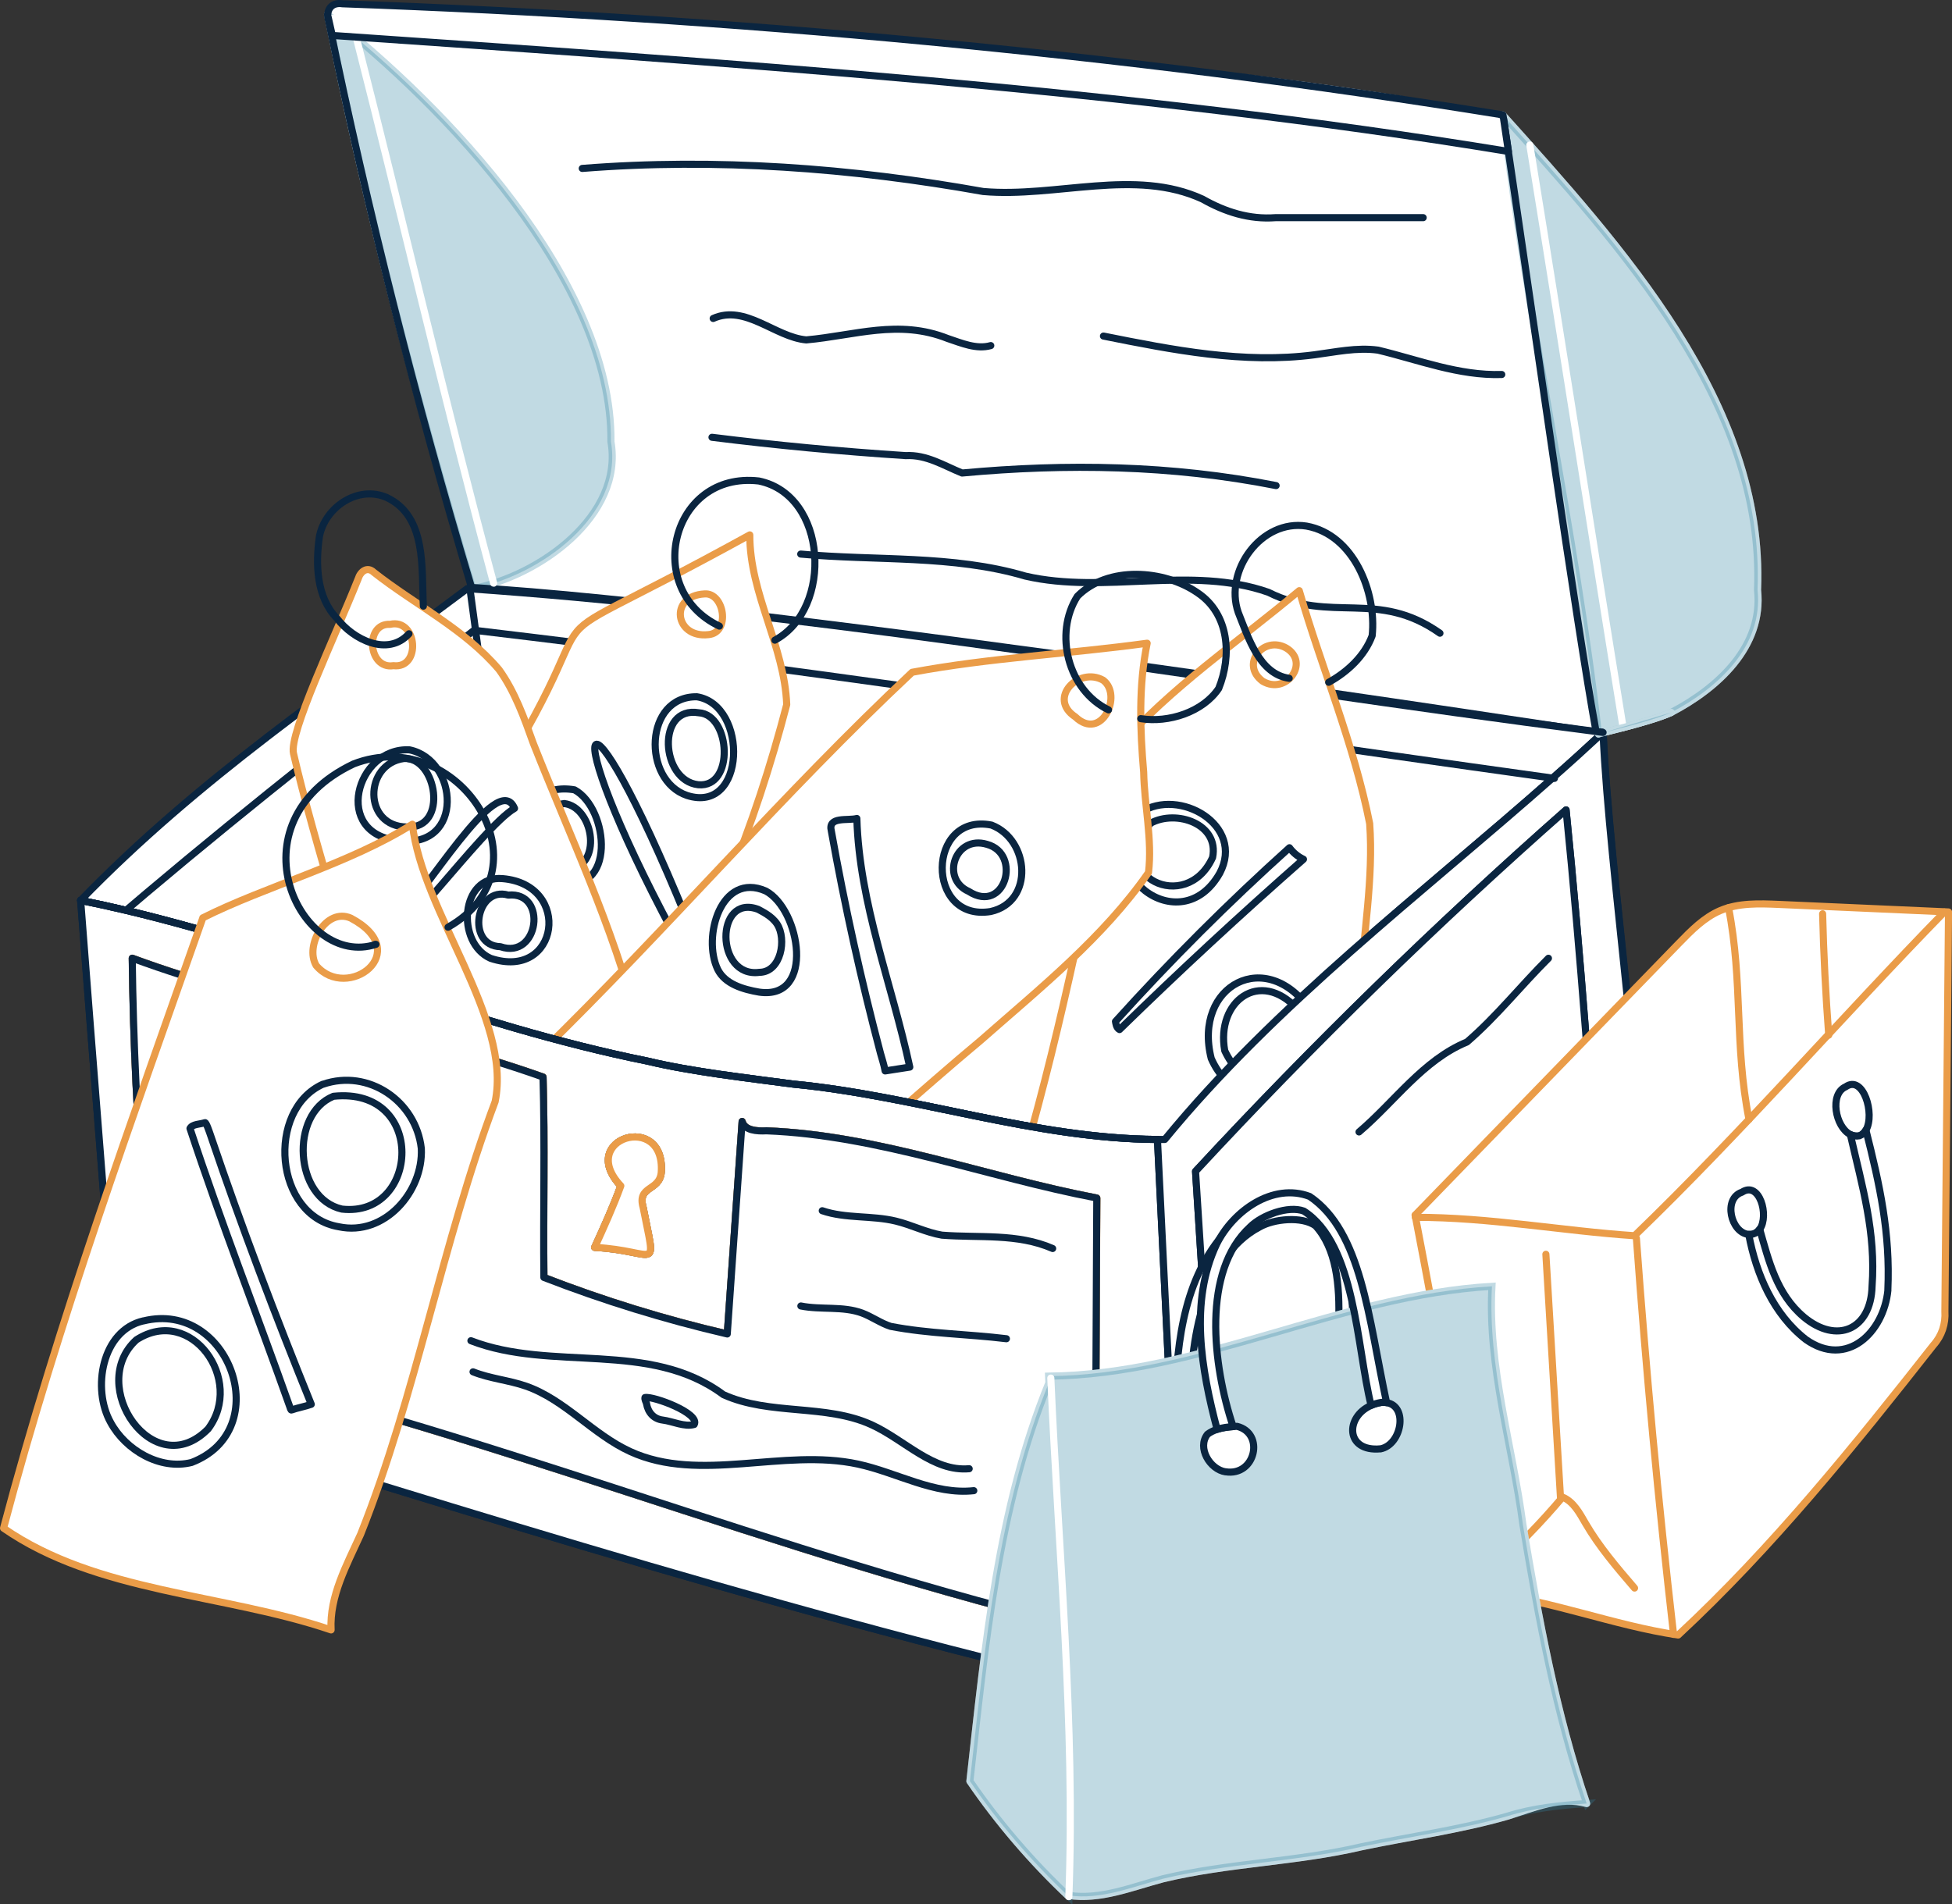
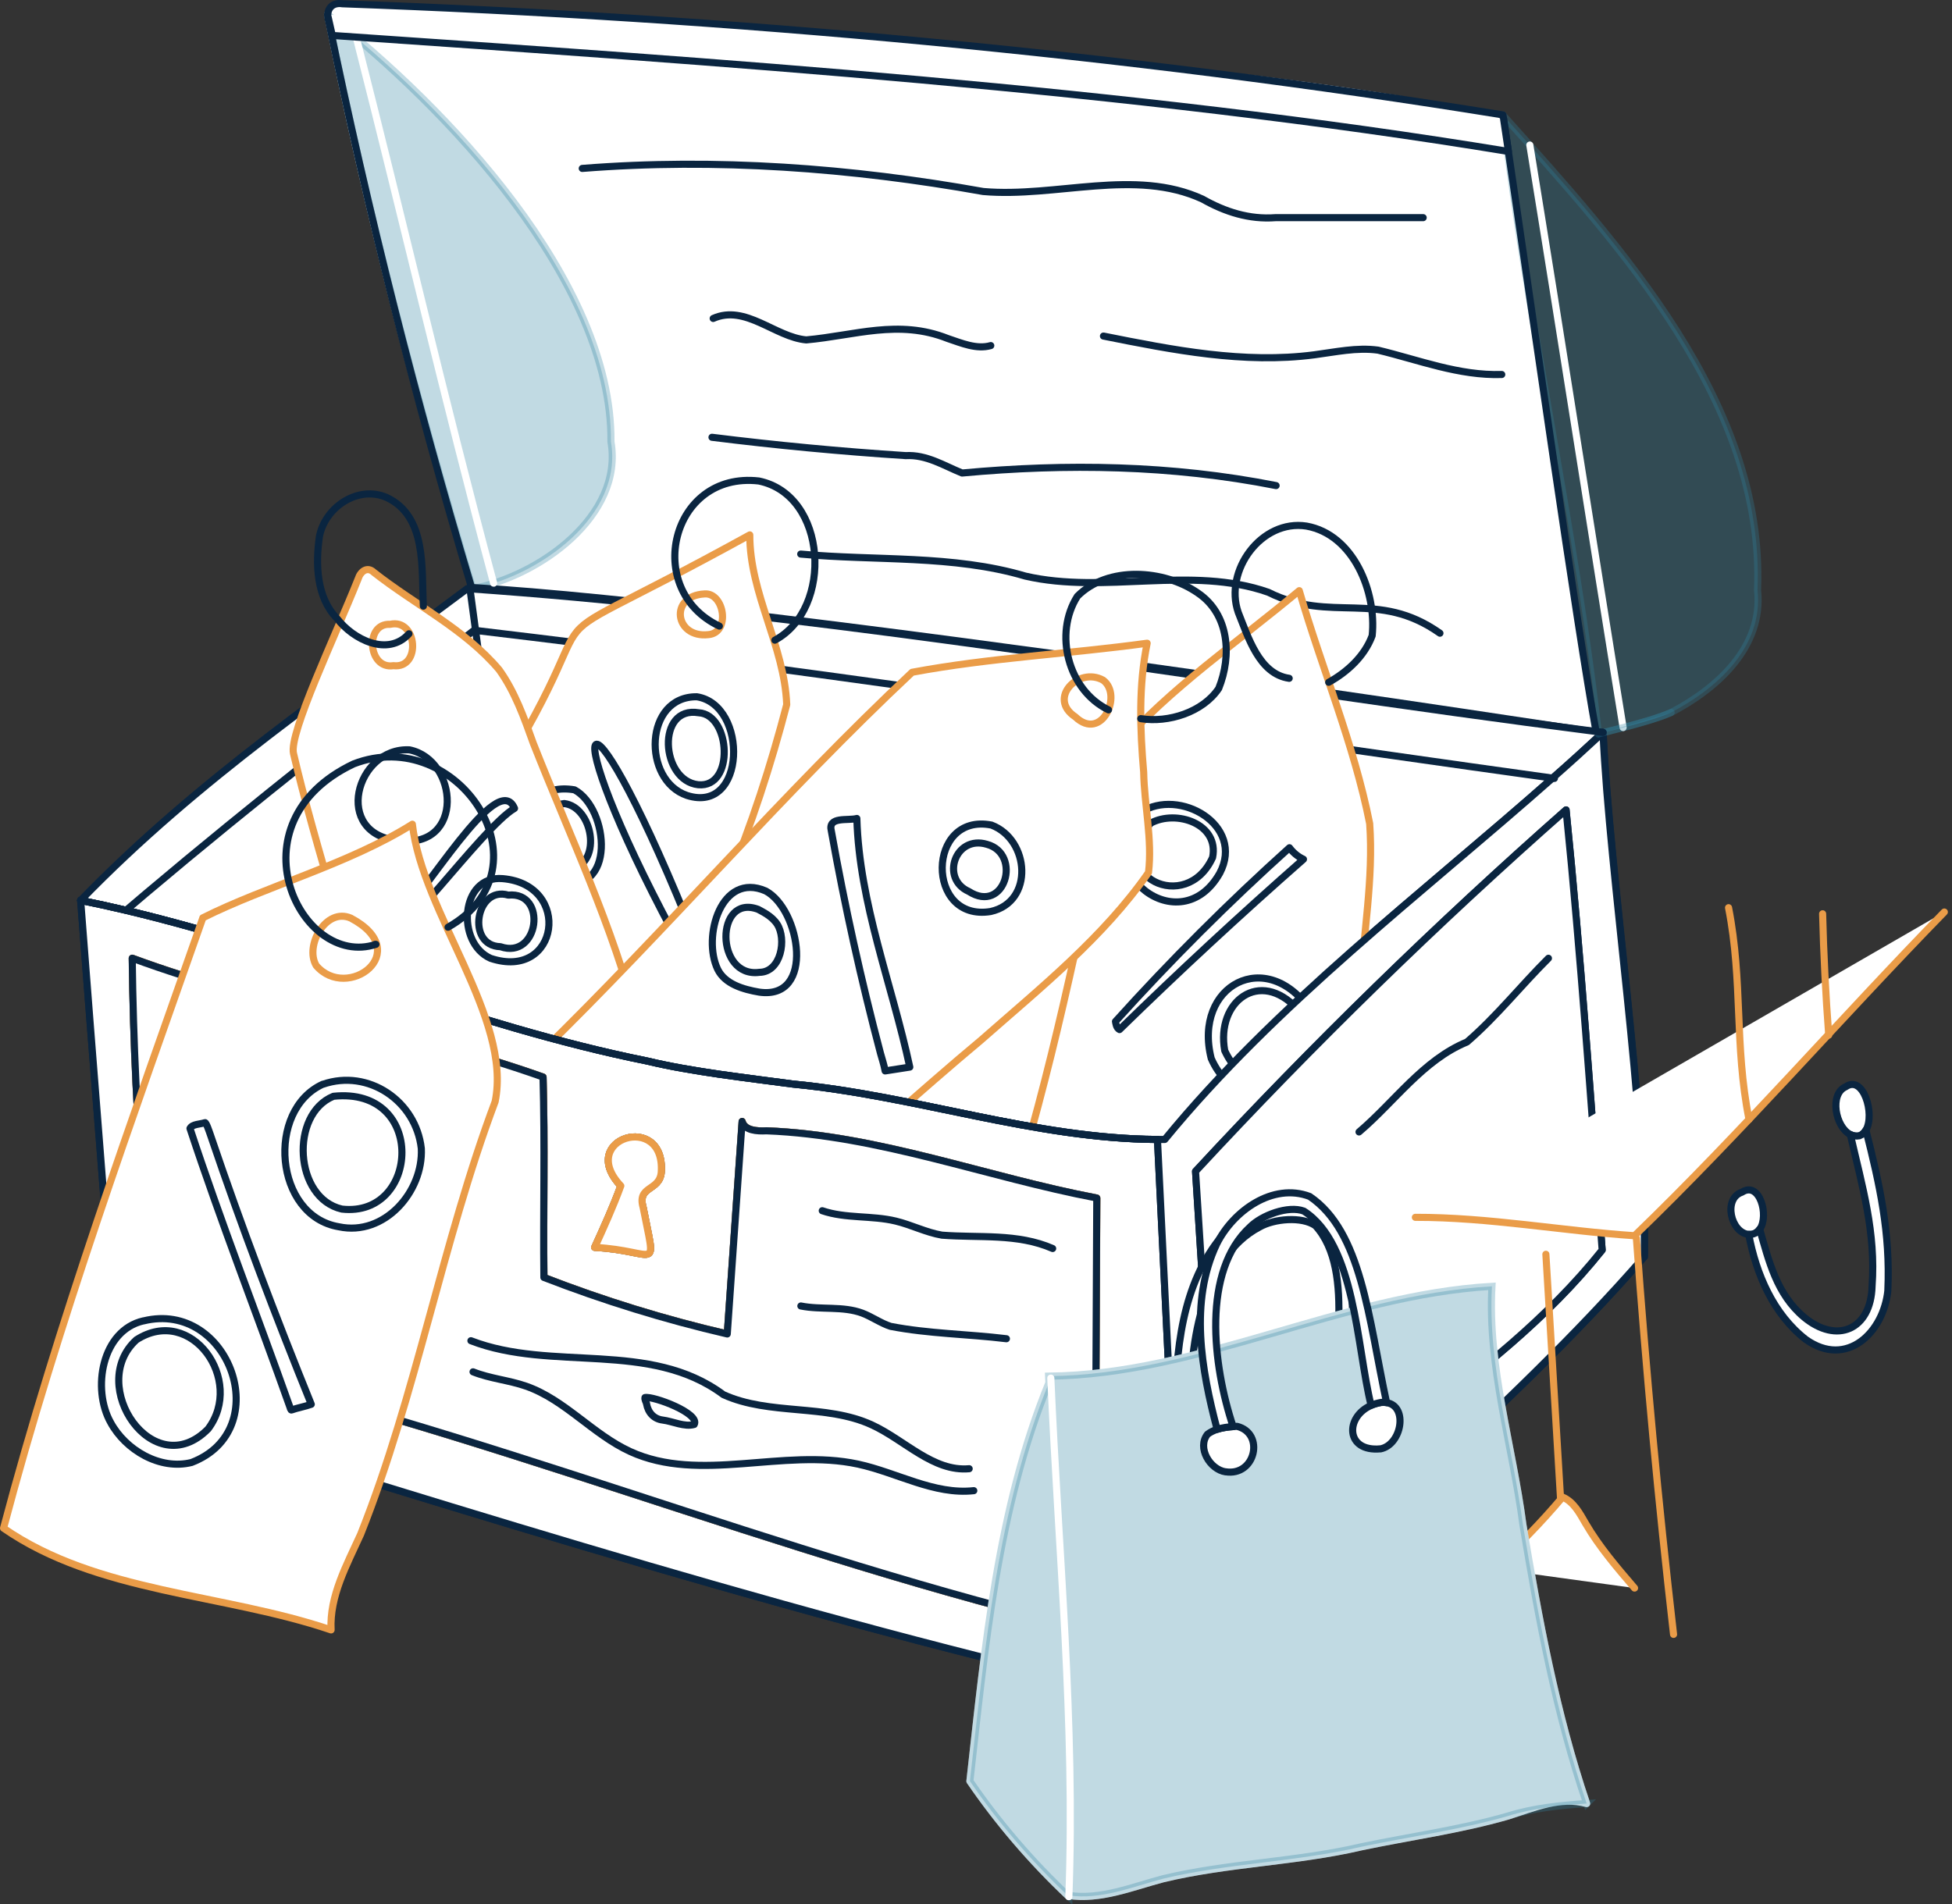
<svg xmlns="http://www.w3.org/2000/svg" id="Ebene_2" data-name="Ebene 2" viewBox="0 0 274.74 268.09">
  <rect x="0" y="0" width="274.74" height="268.09" fill="#333333" stroke="none" />
  <defs>
    <style>      .cls-1, .cls-2, .cls-3, .cls-4, .cls-5, .cls-6, .cls-7 {        stroke-linecap: round;        stroke-linejoin: round;      }      .cls-1, .cls-8 {        fill: #2f82a0;        opacity: .3;        stroke: #2f82a0;      }      .cls-2, .cls-4 {        stroke: #fff;      }      .cls-2, .cls-5, .cls-7, .cls-9 {        fill: #fff;      }      .cls-3, .cls-4, .cls-6 {        fill: none;      }      .cls-3, .cls-5 {        stroke: #0a2540;      }      .cls-8 {        stroke-miterlimit: 10;      }      .cls-6, .cls-7 {        stroke: #ea9c48;      }      .cls-9 {        stroke-width: 0px;      }    </style>
  </defs>
  <g id="Layer_2" data-name="Layer 2">
    <g>
      <path class="cls-9" d="M48.09.48s116.97,5.72,160.84,15.23c3.6.84,2.69,1.64,4.08,11.15l11.73,76.17-158.3-20.14L46.82,6.04s-2.1-6.76,1.27-5.56Z" />
      <g>
        <path class="cls-5" d="M162.91,160.41c-17.36-.11-33.87-6.12-51.3-7.8-6.39-.86-14.22-1.72-20.5-3.24-25.08-5.04-48.54-15.31-73.38-21.22-2.12-.5-4.24-.97-6.38-1.4,1.61,21.12,3.93,49.86,5.54,70.98,49.76,15.31,98.87,31.12,149.91,42.32-1.3-26.55-2.6-53.1-3.89-79.64ZM93.07,165.05c-.26,2.67-3.43,1.83-2.55,4.93,1.84,9.51,2.14,6.1-6.82,5.62,1.31-2.87,2.61-5.74,3.68-8.66-6.28-6.68,6.3-10.53,5.69-1.89ZM154.09,229.54c-44.55-10.46-87.01-28.68-131.79-38.49-1.41-12.77-2.53-25.57-3.15-38.47,0,0,0,0,0,0-.28-5.87-.46-11.76-.53-17.68,18.73,6.92,39.43,10.2,57.82,16.73.27,9.38.02,18.82.12,28.21,8.4,3.26,17.04,5.93,25.81,7.96.7-9.97,1.39-19.95,2.09-29.92.35,1.29,2.1,1.39,3.43,1.32,15.77.61,31.01,6.52,46.48,9.46-.1,20.29-.19,40.58-.29,60.87Z" />
        <g>
          <path class="cls-2" d="M46.1,2.03c16.43,12.85,40.1,37.46,39.89,60.15,1.8,10.44-10.08,18.89-19.46,20.69-7.73-25.99-14.75-52.59-20.43-80.84Z" />
          <path class="cls-1" d="M46.1,2.03c16.43,12.85,40.1,37.46,39.89,60.15,1.8,10.44-10.08,18.89-19.46,20.69-7.73-25.99-14.75-52.59-20.43-80.84Z" />
        </g>
        <path class="cls-7" d="M83.7,175.6c1.31-2.87,2.61-5.74,3.68-8.66-6.28-6.68,6.3-10.53,5.69-1.89-.26,2.67-3.43,1.83-2.55,4.93,1.84,9.51,2.14,6.1-6.82,5.62Z" />
        <path class="cls-7" d="M107.9,159.2c15.77.61,31.01,6.52,46.48,9.46-.1,20.29-.19,40.58-.29,60.87-44.55-10.46-87.01-28.68-131.79-38.49-1.41-12.77-2.53-25.57-3.15-38.47,0,0,0,0,0,0-.28-5.87-.46-11.76-.53-17.68,18.73,6.92,39.43,10.2,57.82,16.73.27,9.38.02,18.82.12,28.21,8.4,3.26,17.04,5.93,25.81,7.96.7-9.97,1.39-19.95,2.09-29.92.35,1.29,2.1,1.39,3.43,1.32Z" />
        <path class="cls-5" d="M231.44,176.92c-19.44,22.29-43.78,41.55-64.59,63.14-.01,0-.03,0-.04,0-1.3-26.55-2.6-53.1-3.89-79.64-17.36-.11-33.87-6.12-51.3-7.8-6.39-.86-14.22-1.72-20.5-3.24-25.08-5.04-48.54-15.31-73.38-21.22-2.12-.5-4.24-.97-6.38-1.4l9.24-1.02,50.58-5.58,124.87-13.78,28.94-3.19.66-.07v.04c.92,20.19,6.16,53.72,5.81,73.77Z" />
        <g>
-           <path class="cls-2" d="M211.53,16.19c16.52,18.41,36.91,40.6,35.84,66.86.86,7.99-5.65,13.85-12.16,17.25-3.26,1.44-10.24,2.93-10.23,3.04-3.29-29-9.86-57.24-13.45-87.15Z" />
          <path class="cls-1" d="M211.53,16.19c16.52,18.41,36.91,40.6,35.84,66.86.86,7.99-5.65,13.85-12.16,17.25-3.26,1.44-10.24,2.93-10.23,3.04-3.29-29-9.86-57.24-13.45-87.15Z" />
          <path class="cls-3" d="M66.37,82.71c-7.87-26.28-14.59-52.91-20.12-79.78-.44-1.45.35-2.65,1.94-2.4,54.51,1.96,109.68,6.96,163.35,15.65,4.27,28.69,10.34,71.68,13.12,86.91,0,0-117.39-18.09-158.3-20.39Z" />
        </g>
        <path class="cls-2" d="M50.16,5.32c6.75,26.49,12.24,50.38,19.32,76.78" />
        <path class="cls-2" d="M215.32,20.42c4.5,27.6,8.63,54.4,13.13,82" />
        <path class="cls-5" d="M46.1,2.03l.67,2.96c54.13,3.74,111.95,7.52,165.54,16.33l-.68-4.56" />
        <path class="cls-3" d="M154.37,168.66c-.1,20.29-.19,40.58-.29,60.87-44.55-10.46-87.01-28.68-131.79-38.49-1.41-12.77-2.53-25.57-3.15-38.47,0,0,0,0,0,0-.28-5.87-.46-11.76-.53-17.68,18.73,6.92,39.43,10.2,57.82,16.73.27,9.38.02,18.82.12,28.21,8.4,3.26,17.04,5.93,25.81,7.96.7-9.97,1.39-19.95,2.09-29.92.35,1.29,2.1,1.39,3.43,1.32,15.77.61,31.01,6.52,46.48,9.46Z" />
        <path class="cls-3" d="M168.26,164.9c16.51-17.83,33.93-34.81,52.16-50.88,2.09,20.62,3.5,41.29,5.08,61.95-7.69,9.64-17.4,17.26-27.27,24.52-9.03,7.91-17.32,16.64-26.03,24.89-1.41-20.52-2.69-41.04-3.93-60.48Z" />
        <path class="cls-5" d="M225.63,103.11s-.04.04-.06.05c-2.31,2.15-4.66,4.28-7.05,6.38-18.58,16.43-38.98,31.83-54.58,50.87-.34,0-.69,0-1.03,0-17.36-.11-33.87-6.12-51.3-7.8-6.39-.86-14.22-1.72-20.5-3.24-25.08-5.04-48.54-15.31-73.38-21.22-2.12-.5-4.24-.97-6.38-1.4,16.72-17.24,35.38-29.64,54.42-43.89.12,0,.25.02.37.03,38.99,2.75,78.97,8.87,118.51,14.57,13.41,1.94,26.76,3.83,40.01,5.52.1.01.19.02.28.04.22.03.45.06.68.09Z" />
        <path class="cls-3" d="M218.78,109.58c-.09-.01-.17-.02-.25-.04-7.5-1.04-14.99-2.1-22.49-3.17-43-6.12-85.97-12.51-129.1-17.62-.07,0-.15-.02-.22-.02-15.49,12.11-31.05,24.27-46.13,37-.96.81-1.91,1.61-2.86,2.43-.02.02-.05.05-.08.07.23,8.12.75,16.24,1.49,24.34" />
        <path class="cls-6" d="M19.4,155.31c-.09-.91-.17-1.82-.26-2.74" />
        <path class="cls-5" d="M66.12,82.7c2.79,20.68,5.58,41.36,8.37,62.04" />
        <path class="cls-6" d="M166.82,240.33c0-.09,0-.18-.01-.27" />
        <path class="cls-6" d="M162.91,160.41c0-.2-.02-.4-.03-.6" />
        <path class="cls-7" d="M93.07,165.05c-.26,2.67-3.43,1.83-2.55,4.93,1.84,9.51,2.14,6.1-6.82,5.62,1.31-2.87,2.61-5.74,3.68-8.66-6.28-6.68,6.3-10.53,5.69-1.89Z" />
        <path class="cls-3" d="M66.28,188.74c11.42,4.42,25.17-.12,35.53,7.59,6.51,2.96,14.43,1.27,20.92,4.27,4.62,2.13,8.61,6.61,13.68,6.16" />
        <path class="cls-3" d="M66.58,193.12c2.4.96,5.03,1.17,7.47,2.02,5.46,1.91,9.39,6.79,14.65,9.2,9.82,4.5,21.5-.51,32.06,1.77,5.49,1.19,10.72,4.35,16.3,3.74" />
        <path class="cls-3" d="M91,197.63c.22,1.22,1.02,2.13,2.28,2.28,1.42.18,3.06,1.01,4.43.62.87-1.56-5.73-4.02-6.93-3.79-.06.3.14.57.23.88Z" />
        <path class="cls-3" d="M112.72,183.85c2.85.57,5.91-.01,8.63,1,1.38.52,2.6,1.42,4,1.87,5.35,1.04,10.89,1.08,16.3,1.74" />
        <path class="cls-3" d="M115.73,170.44c3.31,1.13,6.96.64,10.35,1.46,2.2.53,4.26,1.6,6.5,1.98,5.21.41,10.62-.29,15.58,1.88" />
        <path class="cls-3" d="M191.28,159.35c5.01-4.25,9.01-10.12,15.19-12.66,4.14-3.56,7.59-7.93,11.47-11.79" />
        <path class="cls-3" d="M81.95,23.71c18.81-1.49,37.9-.07,56.44,3.25,10.26.89,21.37-3.32,30.87,1.07,3.17,1.8,6.58,2.89,10.27,2.61,6.93,0,13.85,0,20.78,0" />
        <path class="cls-3" d="M100.38,44.83c4.54-2.02,8.71,2.63,13.1,3.02,6.81-.61,13-2.94,19.9-.2,1.98.66,4.06,1.57,6.07,1" />
        <path class="cls-3" d="M155.31,47.31c9.78,1.96,19.77,3.93,29.66,2.64,2.99-.39,5.99-1.07,8.98-.66,5.75,1.38,11.38,3.62,17.42,3.43" />
        <path class="cls-3" d="M100.21,61.56c9.06,1.13,18.15,1.99,27.26,2.58,2.95-.16,5.35,1.4,7.94,2.45,14.67-1.36,29.48-1.14,44.2,1.77" />
        <path class="cls-3" d="M112.7,78c10.54.98,21.4.08,31.62,3.1,11.19,2.59,23.37-1.53,34.2,2.28,8.86,4.44,15.34-.46,24.15,5.76" />
        <g>
          <path class="cls-7" d="M191.46,139.3c.41-7.77,1.88-15.58,1.32-23.36-2.21-11.19-6.74-21.85-9.91-32.79-8.6,7.19-18.19,13.72-25.58,22.15-3.9,19.17-7.69,38.53-13.12,57.43,12.91,1.56,24.96,8.19,38.23,8.33,1.46.27,2.66-.5,2.95-1.97,1.83-5.57,2.97-11.12,4.3-17.05.92-4.11,1.09-7.1,1.8-12.74Z" />
-           <path class="cls-7" d="M181.06,91.24c-3.18-1.83-6.56,2.24-3.36,4.65,3.36,2,6.7-2.62,3.36-4.65Z" />
          <path class="cls-5" d="M157,143.8c7.73-8.57,15.91-16.74,24.49-24.46.51.69,1.19,1.26,1.97,1.62-8.84,7.77-17.47,15.76-25.89,23.98-.45-.21-.54-.93-.56-1.15Z" />
          <path class="cls-5" d="M184.52,142.35c-6.21-9.22-16.65-3.64-14.04,6.66,4.39,10,17.46,2.98,14.04-6.66Z" />
          <path class="cls-5" d="M182.57,142.01c-5.24-5.69-11.45-1.05-10.19,5.9,4.11,8.86,13.7,1.85,10.19-5.9Z" />
          <path class="cls-5" d="M160.56,114.36c5.38-3.53,14.7,1.79,11.12,8.56-5.58,9.87-18.68-.38-11.12-8.56Z" />
          <path class="cls-5" d="M161.95,115.88c3.62-1.96,9.68.11,8.72,4.83-3.7,8.14-15.11,2.56-8.72-4.83Z" />
          <path class="cls-3" d="M181.45,95.49c-4.23-.6-5.78-5.83-7.17-9.28-2.04-5.87,3.27-13.15,9.61-12.15,6.64,1.19,9.88,9.33,9.24,15.43-1.06,2.86-3.49,5.11-6.12,6.56" />
        </g>
        <g>
          <path class="cls-7" d="M65.02,117.46c26.42-39.67,2.19-21.07,40.51-42.16-.01,8.34,4.88,15.61,5.2,23.89-2.21,8.48-4.97,17.01-8.36,25.1-4.18,7.18-8.46,14.29-12.01,21.83-3.17,3.89-26.72-8.73-31.68-10.74-1.22-.41-1.5-1.6-.86-2.68,2.42-5.47,4.57-11.11,7.2-15.24Z" />
          <path class="cls-7" d="M99.17,83.61c-5.05.26-4.19,6.27.54,5.73,3.16-.27,2.22-5.94-.54-5.73Z" />
          <path class="cls-5" d="M98.09,98.09c-7.42-.1-7.73,11.74-1.4,13.89,8.35,2.69,8.65-12.74,1.4-13.89Z" />
          <path class="cls-5" d="M98.35,100.34c-5.99-1.03-5.39,9.55-.08,10.13,5.15.5,4.59-9.87.08-10.13Z" />
          <path class="cls-5" d="M94.73,131.27c-16.79-31.43-12.96-38.28,1.87-2.04-.74.37-1.49.74-1.87,2.04Z" />
          <path class="cls-5" d="M80.86,111.19c-8.74-1.51-9.77,10.95-2.39,13.05,8.39,1.98,7.24-10.44,2.39-13.05Z" />
          <path class="cls-5" d="M79.42,113.12c-5.99.71-4.69,10.16,1.03,9.29,4.38-1.16,2.9-8.83-1.03-9.29Z" />
          <path class="cls-3" d="M101.25,88.14c-10.79-5.09-6.82-21.84,5.55-20.43,9.66,1.97,10.52,17.97,2.26,22.41" />
        </g>
        <g>
          <path class="cls-7" d="M41.31,106.07c-.66-2.85,5.86-16.46,9.1-24.58.33-1.06,1.29-1.79,2.2-.92,5.82,4.58,12.84,8.02,17.64,13.71,2.22,3.09,3.53,6.78,4.81,10.36,5.16,13.07,11.2,25.74,14.7,39.44-11.54,3.25-23.09,6.49-34.63,9.74-4.88-16.23-11.02-35.64-13.82-47.75Z" />
          <path class="cls-7" d="M54.91,87.89c-3.62-.19-3.12,6.39.46,5.82,3.94.47,3.4-6.7-.46-5.82Z" />
          <path class="cls-5" d="M55.68,129.55c3.9-3.11,14.36-21.45,16.74-15.75-4.57,2.62-18.09,21.73-16.74,15.75Z" />
          <path class="cls-3" d="M57.56,89.22c-2.97,3.28-7.86.81-10.13-2.16-2.91-2.98-3.03-7.65-2.47-11.55.81-4.14,5.45-7.24,9.48-5.47,5.66,2.67,4.87,10.02,5.15,15.29" />
          <path class="cls-3" d="M71.54,126.01c-4.58-1.34-5.97,7.14-1.11,7.26,5.43,1.88,6.68-7.81,1.11-7.26Z" />
          <path class="cls-3" d="M70.75,123.69c-5.96-.53-6.6,9.05-1.7,11.22,9.63,3.2,11.54-10.38,1.7-11.22Z" />
        </g>
        <path class="cls-5" d="M57.63,105.56c-7.51-.39-10.95,11.96-1.43,12.8,9.23,1.09,8.29-11.41,1.43-12.8Z" />
-         <path class="cls-5" d="M56.85,106.78c-5.66.76-5.77,9.61.44,9.64,5.88.3,4.19-9.9-.44-9.64Z" />
        <g>
          <path class="cls-7" d="M75.94,148.34c17.9-17.43,34.29-36.69,52.44-53.7,10.88-2.04,22.09-2.58,33.08-4.09-1.22,5.98-1.01,12.09-.49,18.15.09,4.68,1.24,9.5.68,14.13-6.34,9.11-15.21,16.24-23.53,23.56-8.87,7.4-17.41,15.37-26.45,22.49-11.85-6.35-23.07-14.21-35.73-20.53Z" />
          <path class="cls-7" d="M155.26,95.75c-3.47-1.92-7.85,2.56-3.92,5.16,3.72,3.55,6.73-3.07,3.92-5.16Z" />
          <g>
            <path class="cls-5" d="M139.55,116.15c-9.13-1.8-9.32,13.67-.12,12.17,6.16-1.36,5.49-10.13.12-12.17Z" />
            <path class="cls-5" d="M138.91,118.86c-4.47-1.34-6.59,4.84-2.56,6.63,5.1,3.27,7.52-5.29,2.56-6.63Z" />
            <path class="cls-5" d="M107.78,125.43c-6.28-2.75-8.97,6.47-6.76,11.04,1.03,2.07,3.57,2.81,5.85,3.2,7.9,1.12,5.77-11.63.91-14.24Z" />
            <path class="cls-5" d="M106.7,128.01c-6.07-2.25-6.06,9.71.19,8.87,3.06-.03,3.86-4.7,2.48-6.8-.76-1.15-2.11-1.75-2.67-2.07Z" />
            <path class="cls-5" d="M123.93,148.29c-2.73-10.33-5.04-20.78-6.92-31.3-.54-2.11,2.35-1.42,3.59-1.77.34,11.95,4.94,23.31,7.45,35-1.16.18-2.32.36-3.47.54-.17-.94-.48-1.83-.65-2.47Z" />
          </g>
          <path class="cls-3" d="M156.02,99.93c-5.71-2.77-7.72-10.73-4.38-15.99,4.27-4.31,12.22-3.77,16.96-.46,4.43,2.99,4.79,8.85,2.93,13.44-2.23,3.33-7.06,4.87-10.97,4.25" />
        </g>
        <path class="cls-5" d="M162.91,160.41c-17.36-.11-33.87-6.12-51.3-7.8-6.39-.86-14.22-1.72-20.5-3.24-25.08-5.04-48.54-15.31-73.38-21.22-2.12-.5-4.24-.97-6.38-1.4,1.61,21.12,3.93,49.86,5.54,70.98,49.76,15.31,98.87,31.12,149.91,42.32-1.3-26.55-2.6-53.1-3.89-79.64ZM93.07,165.05c-.26,2.67-3.43,1.83-2.55,4.93,1.84,9.51,2.14,6.1-6.82,5.62,1.31-2.87,2.61-5.74,3.68-8.66-6.28-6.68,6.3-10.53,5.69-1.89ZM154.09,229.54c-44.55-10.46-87.01-28.68-131.79-38.49-1.41-12.77-2.53-25.57-3.15-38.47,0,0,0,0,0,0-.28-5.87-.46-11.76-.53-17.68,18.73,6.92,39.43,10.2,57.82,16.73.27,9.38.02,18.82.12,28.21,8.4,3.26,17.04,5.93,25.81,7.96.7-9.97,1.39-19.95,2.09-29.92.35,1.29,2.1,1.39,3.43,1.32,15.77.61,31.01,6.52,46.48,9.46-.1,20.29-.19,40.58-.29,60.87Z" />
        <path class="cls-7" d="M83.7,175.6c1.31-2.87,2.61-5.74,3.68-8.66-6.28-6.68,6.3-10.53,5.69-1.89-.26,2.67-3.43,1.83-2.55,4.93,1.84,9.51,2.14,6.1-6.82,5.62Z" />
        <path class="cls-7" d="M107.9,159.2c15.77.61,31.01,6.52,46.48,9.46-.1,20.29-.19,40.58-.29,60.87-44.55-10.46-87.01-28.68-131.79-38.49-1.41-12.77-2.53-25.57-3.15-38.47,0,0,0,0,0,0-.28-5.87-.46-11.76-.53-17.68,18.73,6.92,39.43,10.2,57.82,16.73.27,9.38.02,18.82.12,28.21,8.4,3.26,17.04,5.93,25.81,7.96.7-9.97,1.39-19.95,2.09-29.92.35,1.29,2.1,1.39,3.43,1.32Z" />
        <path class="cls-5" d="M225.63,103.15v-.04s-.04.04-.06.05c-2.31,2.15-4.66,4.28-7.05,6.38-18.58,16.43-38.98,31.83-54.58,50.87-.34,0-.69,0-1.03,0,1.3,26.55,2.6,53.1,3.89,79.64.01,0,.02,0,.04,0,20.81-21.59,45.15-40.85,64.59-63.14.34-20.06-4.89-53.58-5.81-73.77ZM198.23,200.49c-9.03,7.91-17.32,16.64-26.03,24.89-1.42-20.52-2.7-41.04-3.93-60.49,16.51-17.83,33.93-34.81,52.15-50.88,2.09,20.61,3.5,41.29,5.08,61.95-7.7,9.64-17.4,17.26-27.27,24.52Z" />
        <path class="cls-3" d="M11.35,126.75c2.14.43,4.26.9,6.38,1.4,24.84,5.9,48.3,16.17,73.38,21.22,6.27,1.51,14.1,2.38,20.5,3.24,17.44,1.68,33.95,7.69,51.3,7.8" />
        <line class="cls-3" x1="225.63" y1="103.11" x2="224.97" y2="103.18" />
        <g>
-           <path class="cls-2" d="M235.21,100.3c-3.26,1.44-10.24,2.93-10.23,3.04" />
          <path class="cls-1" d="M235.21,100.3c-3.26,1.44-10.24,2.93-10.23,3.04" />
        </g>
        <path class="cls-5" d="M154.37,168.66c-.1,20.29-.19,40.58-.29,60.87-44.55-10.46-87.01-28.68-131.79-38.49-1.41-12.77-2.53-25.57-3.15-38.47,0,0,0,0,0,0-.28-5.87-.46-11.76-.53-17.68,18.73,6.92,39.43,10.2,57.82,16.73.27,9.38.02,18.82.12,28.21,8.4,3.26,17.04,5.93,25.81,7.96.7-9.97,1.39-19.95,2.09-29.92.35,1.29,2.1,1.39,3.43,1.32,15.77.61,31.01,6.52,46.48,9.46Z" />
        <path class="cls-5" d="M225.5,175.98c-7.7,9.64-17.4,17.26-27.27,24.52-9.03,7.91-17.32,16.64-26.03,24.89-1.42-20.52-2.7-41.04-3.93-60.49,16.51-17.83,33.93-34.81,52.15-50.88,2.09,20.61,3.5,41.29,5.08,61.95Z" />
        <path class="cls-3" d="M11.35,126.75c2.14.43,4.26.9,6.38,1.4,24.84,5.9,48.3,16.17,73.38,21.22,6.27,1.51,14.1,2.38,20.5,3.24,17.44,1.68,33.95,7.69,51.3,7.8" />
        <path class="cls-3" d="M224.67,102.98c.1.01.19.02.28.04.22.03.45.06.68.09" />
        <path class="cls-3" d="M218.78,109.58c-.09-.01-.17-.02-.25-.04" />
        <path class="cls-6" d="M166.82,240.33c0-.09,0-.18-.01-.27" />
        <path class="cls-7" d="M93.07,165.05c-.26,2.67-3.43,1.83-2.55,4.93,1.84,9.51,2.14,6.1-6.82,5.62,1.31-2.87,2.61-5.74,3.68-8.66-6.28-6.68,6.3-10.53,5.69-1.89Z" />
        <path class="cls-3" d="M66.28,188.74c11.42,4.42,25.17-.12,35.53,7.59,6.51,2.96,14.43,1.27,20.92,4.27,4.62,2.13,8.61,6.61,13.68,6.16" />
        <path class="cls-3" d="M66.58,193.12c2.4.96,5.03,1.17,7.47,2.02,5.46,1.91,9.39,6.79,14.65,9.2,9.82,4.5,21.5-.51,32.06,1.77,5.49,1.19,10.72,4.35,16.3,3.74" />
        <path class="cls-3" d="M91,197.63c.22,1.22,1.02,2.13,2.28,2.28,1.42.18,3.06,1.01,4.43.62.87-1.56-5.73-4.02-6.93-3.79-.06.3.14.57.23.88Z" />
        <path class="cls-3" d="M112.72,183.85c2.85.57,5.91-.01,8.63,1,1.38.52,2.6,1.42,4,1.87,5.35,1.04,10.89,1.08,16.3,1.74" />
        <path class="cls-3" d="M115.73,170.44c3.31,1.13,6.96.64,10.35,1.46,2.2.53,4.26,1.6,6.5,1.98,5.21.41,10.62-.29,15.58,1.88" />
        <path class="cls-3" d="M191.28,159.35c5.01-4.25,9.01-10.12,15.19-12.66,4.14-3.56,7.59-7.93,11.47-11.79" />
        <g>
          <path class="cls-7" d="M28.55,129.21c-9.98,28.41-20.34,56.82-28.05,85.92,13.19,9.14,30.92,9.17,46.1,14.32-.25-4.75,2.2-9.15,4.16-13.47,7.85-19.71,11.45-40.98,18.93-60.9,2.41-11.73-10.27-26.6-11.65-39.05-8.93,5.61-20.62,8.72-29.5,13.18Z" />
          <path class="cls-7" d="M49.38,129.25c-3.49-1.53-6.52,3.85-4.88,6.67,4.36,5.13,13.92-1.88,4.88-6.67Z" />
          <path class="cls-3" d="M63.06,130.53c14.76-8.37,1.36-28.66-13.29-22.99-17.56,8.33-7.43,28.9,3.14,25.4h-.12" />
          <path class="cls-5" d="M26.74,158.85c4.35,13.2,9.42,26.15,14.07,39.25.05.13.1.44.23.39.75-.28,1.99-.51,2.77-.8-5.05-12.45-9.83-25.05-14.14-37.77-.22-.64-.66-1.95-.83-1.88-.63.24-1.79.18-2.1.82Z" />
          <path class="cls-5" d="M20.2,185.94c-5.89,1.34-7.28,9.59-4.63,14.31,2.11,3.89,6.95,6.74,11.39,5.63,11.93-4.57,5.29-22.89-6.76-19.93Z" />
          <path class="cls-5" d="M19.2,188.61c-7.07,6.41,2.42,20.35,10.09,12.55,5.18-6.86-2.38-17.52-10.09-12.55Z" />
          <path class="cls-5" d="M45.44,152.63c-8.01,3.64-6.83,18.55,2.26,20.07,6.39,1.37,11.89-4.93,11.6-11.02-.75-6.69-7.46-11.25-13.85-9.04Z" />
          <path class="cls-5" d="M46.93,154.33c-6.15,2.5-5.54,14.35,1.19,15.88,10.95,1.24,11.98-17.26-1.19-15.88Z" />
        </g>
-         <path class="cls-7" d="M199.17,171.06c12.38-12.76,24.76-25.52,37.14-38.28,1.73-1.78,3.52-3.61,5.81-4.59,2.57-1.1,5.48-.99,8.28-.87,7.95.35,15.9.71,23.85,1.06-.17,18.74-.34,37.48-.51,56.22.11,1.76-.42,3.42-1.6,4.74-11.17,14.22-22.7,28.54-35.94,40.83-9.07-1.33-18.1-4.96-27.4-5.97-3.1-17.69-6.2-35.39-9.63-53.16Z" />
        <path class="cls-7" d="M199.21,171.37c10.34-.02,20.65,1.91,30.85,2.59,15.05-14.52,28.95-30.55,43.6-45.57" />
        <path class="cls-7" d="M243.29,127.78c2.05,10.49.79,19.25,2.88,29.81" />
        <path class="cls-7" d="M230.32,174.32c1.39,19.06,3.05,36.77,5.23,55.76" />
        <path class="cls-7" d="M217.58,176.57c.69,11.5,1.38,22.99,2.07,34.49" />
        <path class="cls-7" d="M210.15,220.82c3.49-3.12,6.76-6.48,9.78-10.06,1.55.64,2.4,2.26,3.24,3.71,1.92,3.29,4.41,6.2,6.89,9.09" />
        <path class="cls-5" d="M247.68,173.04c-.28.41-.68.68-1.21.74-.11,0-.22,0-.33,0-2.53-.22-3.66-5.05-.96-5.95,2.46-1.62,3.85,3.27,2.51,5.21Z" />
        <path class="cls-5" d="M262.63,159.09c-.22.38-.52.67-.91.81-.46.09-.89.01-1.28-.18-2.13-1.07-2.98-5.72-.66-6.73,2.47-1.73,4.15,3.83,2.85,6.1Z" />
        <path class="cls-5" d="M265.72,181.62c-.58,5.93-5.78,11.04-11.55,6.95-4.57-3.56-6.99-9.19-8.04-14.8.11.01.22.01.33,0,.53-.06.93-.34,1.21-.74,1.28,4.46,2.38,9.14,6.21,12.37,4.64,3.87,9.45,1.81,9.61-4.33.55-7.6-1.37-13.99-3.06-21.36.39.2.82.27,1.28.18.39-.15.69-.43.91-.81,1.96,7.74,3.45,14.5,3.09,22.53Z" />
        <path class="cls-7" d="M256.53,128.64c.14,5.7.43,11.4.86,17.08" />
        <g>
          <path class="cls-5" d="M164.99,205.14c-2.04-.88-3.03-4.32-1.09-5.77.48-.2.98-.29,1.49-.31.75-.04,1.54.07,2.27.21.18.03.36.07.53.11,3.57,1.95.7,7.51-3.21,5.77Z" />
          <path class="cls-5" d="M186.87,207.66c-4.85-.81-3.68-5.63.33-6.24.47-.07.97-.09,1.51-.03.26.05.5.12.7.22,2.82,1.27.51,6.28-2.54,6.06Z" />
          <path class="cls-5" d="M189.41,201.61c-.21-.1-.44-.17-.7-.22-.54-.06-1.04-.04-1.51.03.16-8.5,3.76-22.5-2.05-28.87-1.9-1.35-5.84-.98-7.86.18-8.19,4.25-10.16,17.39-9.61,26.54-.74-.14-1.52-.25-2.27-.21.04-8.73.87-18.36,6.7-25.21,3.46-3.93,9.9-6.32,14.38-3.09,5.78,6.66,3.55,18.66,2.93,30.85Z" />
        </g>
        <path class="cls-2" d="M136.51,250.74c2.14-19.04,3.94-38.96,11.39-56.74,1.05,24.29,3.45,48.7,2.54,73-5.31-5-10.06-10.59-13.93-16.26Z" />
        <path class="cls-2" d="M147.59,193.73c21.28-.23,41.15-11.42,62.4-12.65-.63,11.29,2.9,22.44,4.36,33.58,2.22,13.24,4.65,26.5,8.97,39.24-3.67-1.06-7.48.63-11.12,1.77-6.74,1.94-13.74,2.88-20.59,4.32-9.2,2.15-18.76,2.29-27.92,4.5-4.41,1.17-8.86,3.04-13.36,2.33" />
        <path class="cls-8" d="M223.33,253.89c-3.82.27-7.48.63-11.12,1.77-6.74,1.94-13.74,2.88-20.6,4.32-9.2,2.15-18.76,2.3-27.92,4.5-4.37,1.16-8.78,3.01-13.25,2.35,0,.06,0,.11,0,.17-5.31-5-10.06-10.59-13.93-16.26,2.12-18.8,3.9-38.47,11.12-56.08l-.04-.93c21.28-.23,41.15-11.42,62.4-12.65-.63,11.29,2.9,22.44,4.36,33.58,2.21,13.24,4.64,26.5,8.97,39.24Z" />
        <path class="cls-4" d="M147.9,194c1.05,24.29,3.45,48.7,2.54,73" />
        <g>
          <path class="cls-5" d="M172.5,207.2c-2.2-.32-4.05-3.39-2.55-5.29.41-.31.87-.53,1.36-.69.72-.23,1.5-.33,2.25-.39.18-.01.37-.02.54-.04,3.95.96,2.62,7.07-1.61,6.4Z" />
          <path class="cls-5" d="M194.29,203.96c-4.9.47-5.02-4.48-1.31-6.11.43-.19.92-.34,1.45-.42.27-.02.51-.01.74.03,3.05.49,2.12,5.93-.88,6.51Z" />
          <path class="cls-5" d="M195.17,197.45c-.22-.04-.47-.05-.74-.03-.53.09-1.02.23-1.45.42-2.05-8.25-2.21-22.71-9.47-27.35-2.19-.81-5.9.57-7.55,2.22-6.81,6.23-5.3,19.43-2.4,28.12-.75.05-1.53.15-2.25.39-2.23-8.44-3.92-17.95-.07-26.08,2.32-4.69,7.92-8.67,13.09-6.71,7.31,4.93,8.27,17.1,10.83,29.03Z" />
        </g>
      </g>
    </g>
  </g>
</svg>